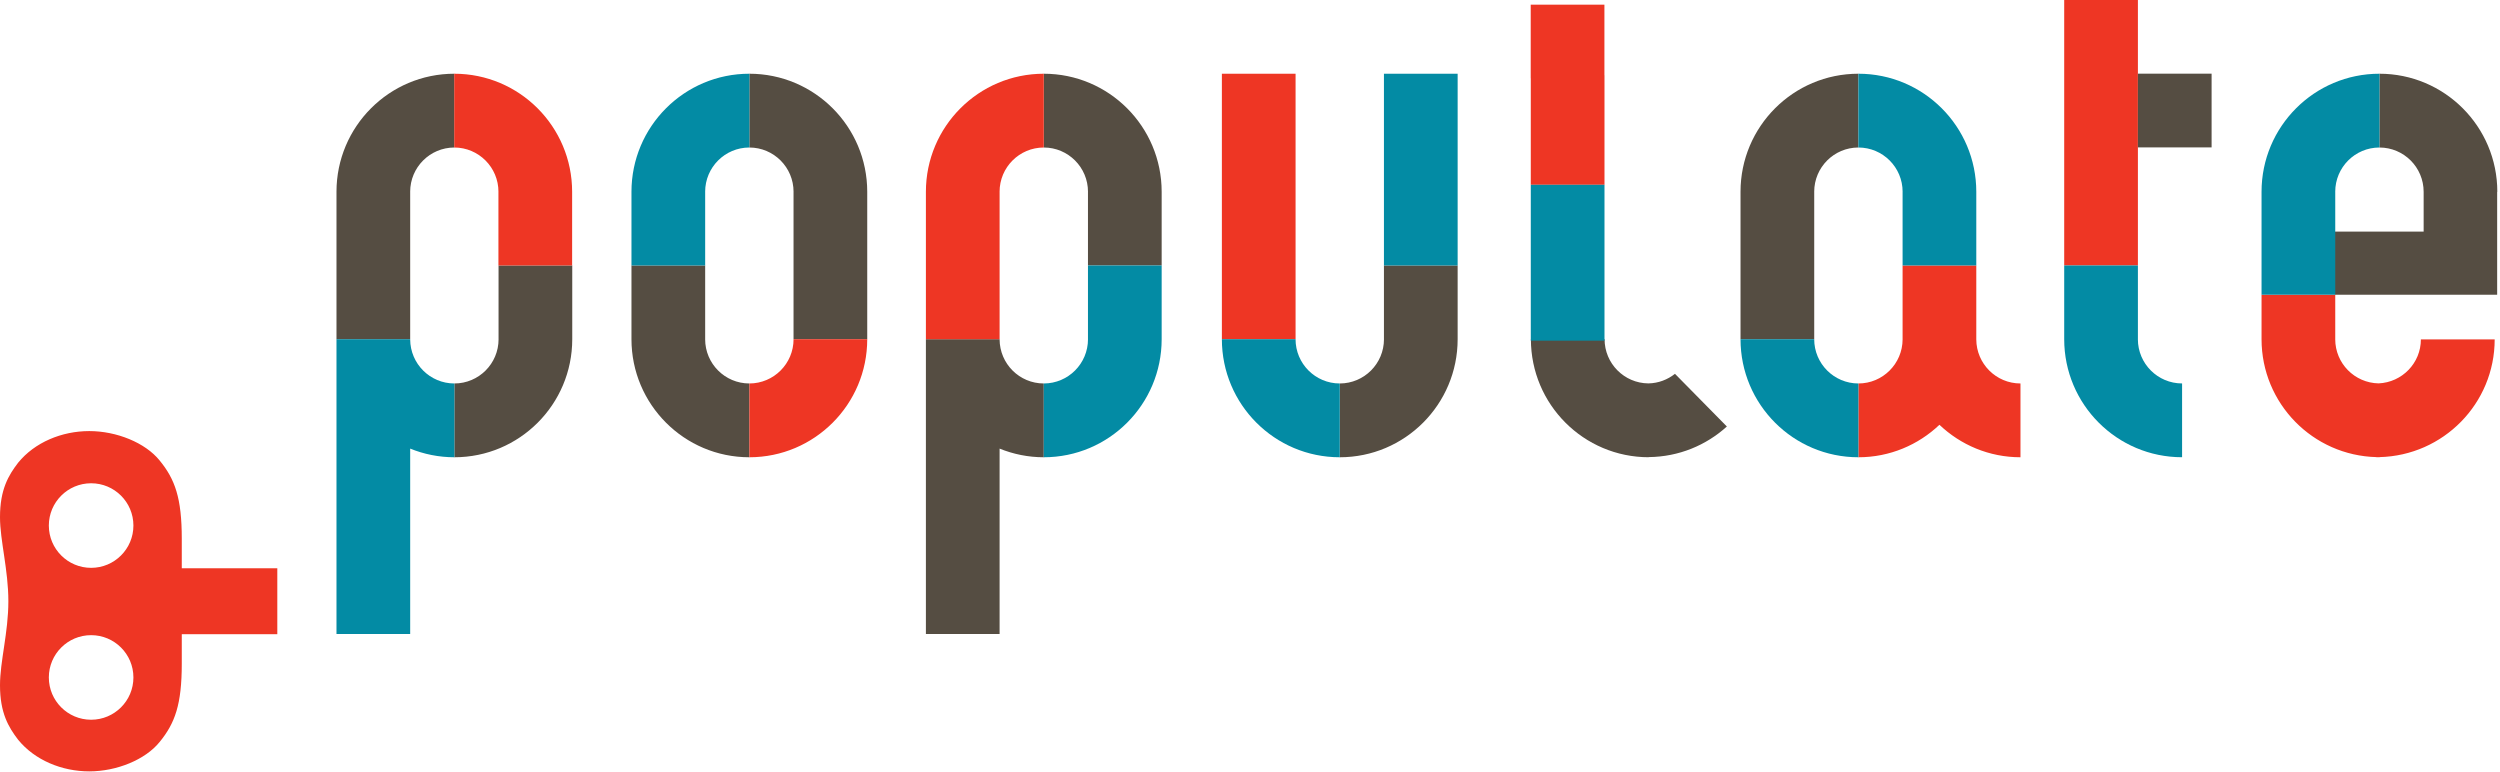
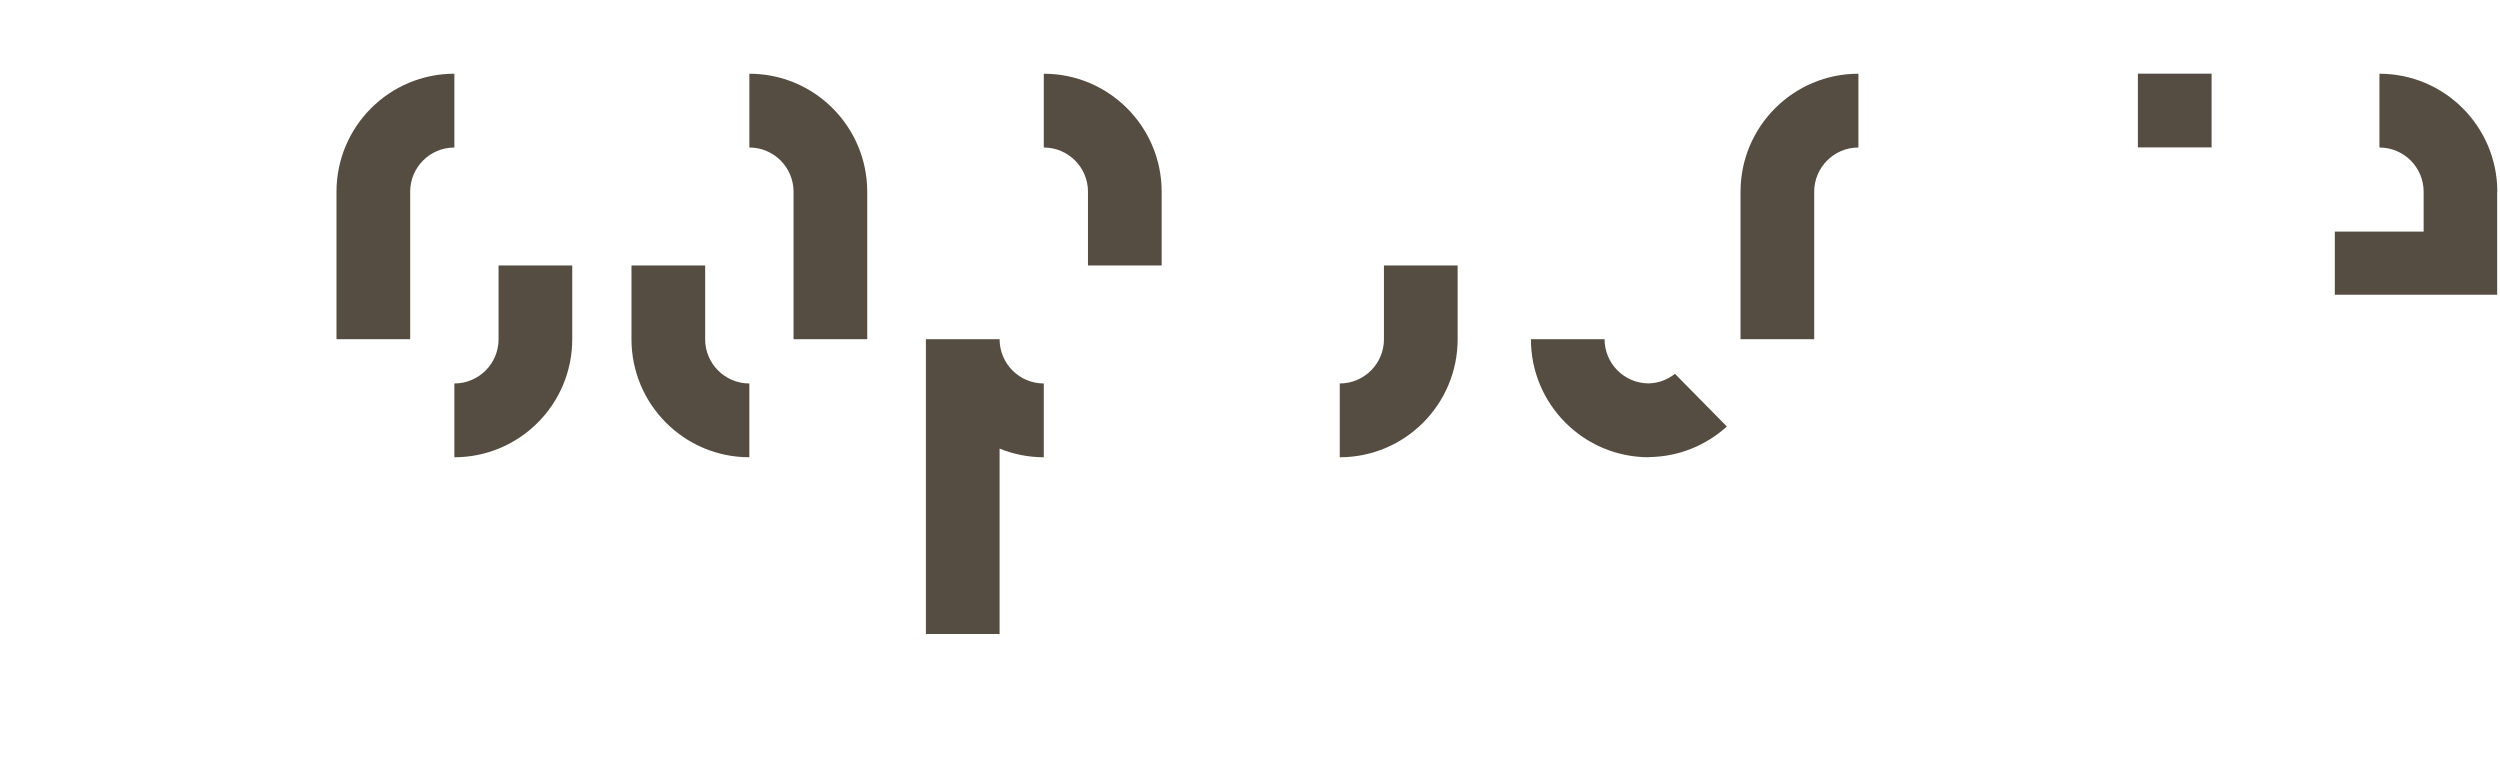
<svg xmlns="http://www.w3.org/2000/svg" width="473" height="146" viewBox="0 0 473 146" fill="none">
-   <path d="M390.547 50.227H404.491V36.283V22.339V13.944V0H390.547V13.944V22.339V36.283V50.227Z" fill="#EE3624" />
  <path d="M472.492 36.287C472.492 23.95 462.507 13.949 450.189 13.949V27.91C454.808 27.91 458.553 31.661 458.553 36.287L458.554 43.821H441.746V55.763H472.463V50.214V43.821V36.287H472.492ZM404.491 27.888H418.435V13.944H404.491V27.888ZM351.611 27.91V13.948C339.293 13.948 329.307 23.949 329.307 36.286V50.23V64.174H343.251V50.231V36.287H343.247C343.247 31.661 346.991 27.91 351.611 27.91ZM311.949 86.482C317.64 86.428 322.808 84.241 326.724 80.695L316.904 70.727C315.511 71.826 313.779 72.508 311.874 72.54C307.291 72.499 303.586 68.772 303.586 64.171H289.646C289.646 76.508 299.631 86.509 311.949 86.509V86.482ZM275.786 64.175V50.231H261.842V64.175H261.846C261.846 68.802 258.102 72.552 253.482 72.552V86.514C265.8 86.514 275.786 76.512 275.786 64.175ZM205.843 50.231H219.787V36.287C219.787 23.95 209.802 13.949 197.484 13.949V27.91C202.103 27.91 205.848 31.661 205.848 36.287H205.843V50.231ZM197.484 72.552C192.879 72.552 189.148 68.824 189.124 64.218V64.175H189.12H175.18V78.119V92.063V106.007V119.951H189.124V106.007V92.063V84.876C191.708 85.924 194.525 86.514 197.484 86.514V72.552ZM150.137 64.175H164.081V50.231V36.287C164.081 23.95 154.096 13.949 141.778 13.949V27.91C146.397 27.91 150.141 31.661 150.141 36.287H150.137V50.231V64.175ZM133.414 64.175H133.418V50.231H119.474V64.175C119.474 76.512 129.46 86.514 141.778 86.514V72.552C137.158 72.552 133.414 68.802 133.414 64.175ZM108.27 64.175V50.231H94.326V64.175H94.33C94.33 68.802 90.586 72.552 85.966 72.552V86.514C98.284 86.514 108.27 76.512 108.27 64.175ZM85.966 27.91V13.948C73.648 13.948 63.663 23.949 63.663 36.286V50.23V64.174H77.607V50.231V36.287H77.603C77.603 31.661 81.347 27.91 85.966 27.91Z" fill="#554D42" />
-   <path d="M471.994 64.21H458.032C458.032 68.701 454.479 72.336 450.031 72.536C445.487 72.45 441.825 68.748 441.825 64.175H441.829V55.763H427.885V64.175C427.885 76.332 437.586 86.2 449.655 86.487V86.514C449.745 86.514 449.833 86.501 449.923 86.5L450.189 86.514V86.487C462.277 86.201 471.994 76.348 471.994 64.21ZM366.942 80.371C370.94 84.169 376.328 86.514 382.274 86.514V72.552C377.664 72.552 373.929 68.817 373.913 64.204L373.914 64.175V50.231H359.97V64.175L359.972 64.204C359.956 68.817 356.22 72.552 351.611 72.552V86.514C357.556 86.514 362.944 84.169 366.942 80.371ZM289.625 34.966H303.569V22.62V14.225H303.555V0.878H289.611V14.822H289.625V22.62V34.966ZM231.179 64.175H245.123V50.231V36.287V22.343V13.949H231.179V22.343V36.287V50.231V64.175ZM197.484 27.91V13.949C185.166 13.949 175.18 23.95 175.18 36.287V50.231V64.175H189.124V50.231V36.287H189.12C189.12 31.661 192.864 27.91 197.484 27.91ZM164.081 64.175H150.142C150.142 68.802 146.397 72.552 141.778 72.552V86.514C154.096 86.514 164.081 76.512 164.081 64.175ZM94.326 50.231H108.247V36.287C108.247 23.95 98.262 13.949 85.944 13.949V27.91C90.563 27.91 94.308 31.661 94.308 36.287H94.303V50.231H94.326ZM34.392 119.993H52.467V119.871V108.512V107.512H34.392V101.914C34.392 94.228 33.111 90.67 30.193 87.112C27.489 83.767 22.081 81.561 16.886 81.561C11.691 81.561 6.567 83.696 3.436 87.539C1.612 89.915 0.001 92.596 0 97.848C0.002 102.238 1.582 107.832 1.582 113.752C1.582 119.673 0.002 125.12 0 129.657C0.002 134.892 1.613 137.589 3.436 139.966C6.567 143.809 11.691 145.944 16.886 145.944C22.081 145.944 27.489 143.738 30.193 140.393C33.111 136.835 34.392 133.277 34.392 125.591V119.993ZM25.242 99.435C25.242 103.854 21.66 107.436 17.241 107.436C12.822 107.436 9.24 103.854 9.24 99.435C9.24 95.016 12.822 91.434 17.241 91.434C21.66 91.434 25.242 95.016 25.242 99.435ZM25.242 128.173C25.242 132.592 21.66 136.174 17.241 136.174C12.822 136.174 9.24 132.592 9.24 128.173C9.24 123.754 12.822 120.172 17.241 120.172C21.66 120.172 25.242 123.754 25.242 128.173Z" fill="#EE3624" />
-   <path d="M450.189 27.91V13.948C437.871 13.948 427.885 23.949 427.885 36.286V50.23V55.762H441.829V50.23V36.287H441.825C441.825 31.661 445.57 27.91 450.189 27.91ZM412.851 86.509V72.548C408.231 72.548 404.487 68.797 404.487 64.171H404.491V50.227H390.547V64.171C390.547 76.508 400.533 86.509 412.851 86.509ZM359.97 50.231H373.914V36.287C373.914 23.95 363.929 13.949 351.611 13.949V27.91C356.23 27.91 359.975 31.661 359.975 36.287H359.97V50.231ZM351.611 72.552C346.991 72.552 343.247 68.802 343.247 64.175H329.307C329.307 76.512 339.293 86.514 351.611 86.514V72.552ZM289.625 64.452H303.569V34.966H289.625V64.452ZM261.842 50.231H275.786V36.287V22.343V13.949H261.842V22.343V36.287V50.231ZM253.482 86.514V72.552C248.863 72.552 245.119 68.802 245.119 64.175H231.179C231.179 76.512 241.165 86.514 253.482 86.514ZM219.787 64.175V50.231H205.843V64.175H205.848C205.848 68.802 202.103 72.552 197.484 72.552V86.514C209.802 86.514 219.787 76.512 219.787 64.175ZM141.778 27.91V13.948C129.46 13.948 119.474 23.949 119.474 36.286V50.23H133.418V36.287H133.414C133.414 31.661 137.158 27.91 141.778 27.91ZM77.607 84.876C80.19 85.924 83.008 86.514 85.966 86.514V72.552C81.362 72.552 77.631 68.824 77.607 64.218V64.175H77.603H63.663V78.119V92.063V106.007V119.951H77.607V106.007V92.063V84.876Z" fill="#038BA4" />
</svg>